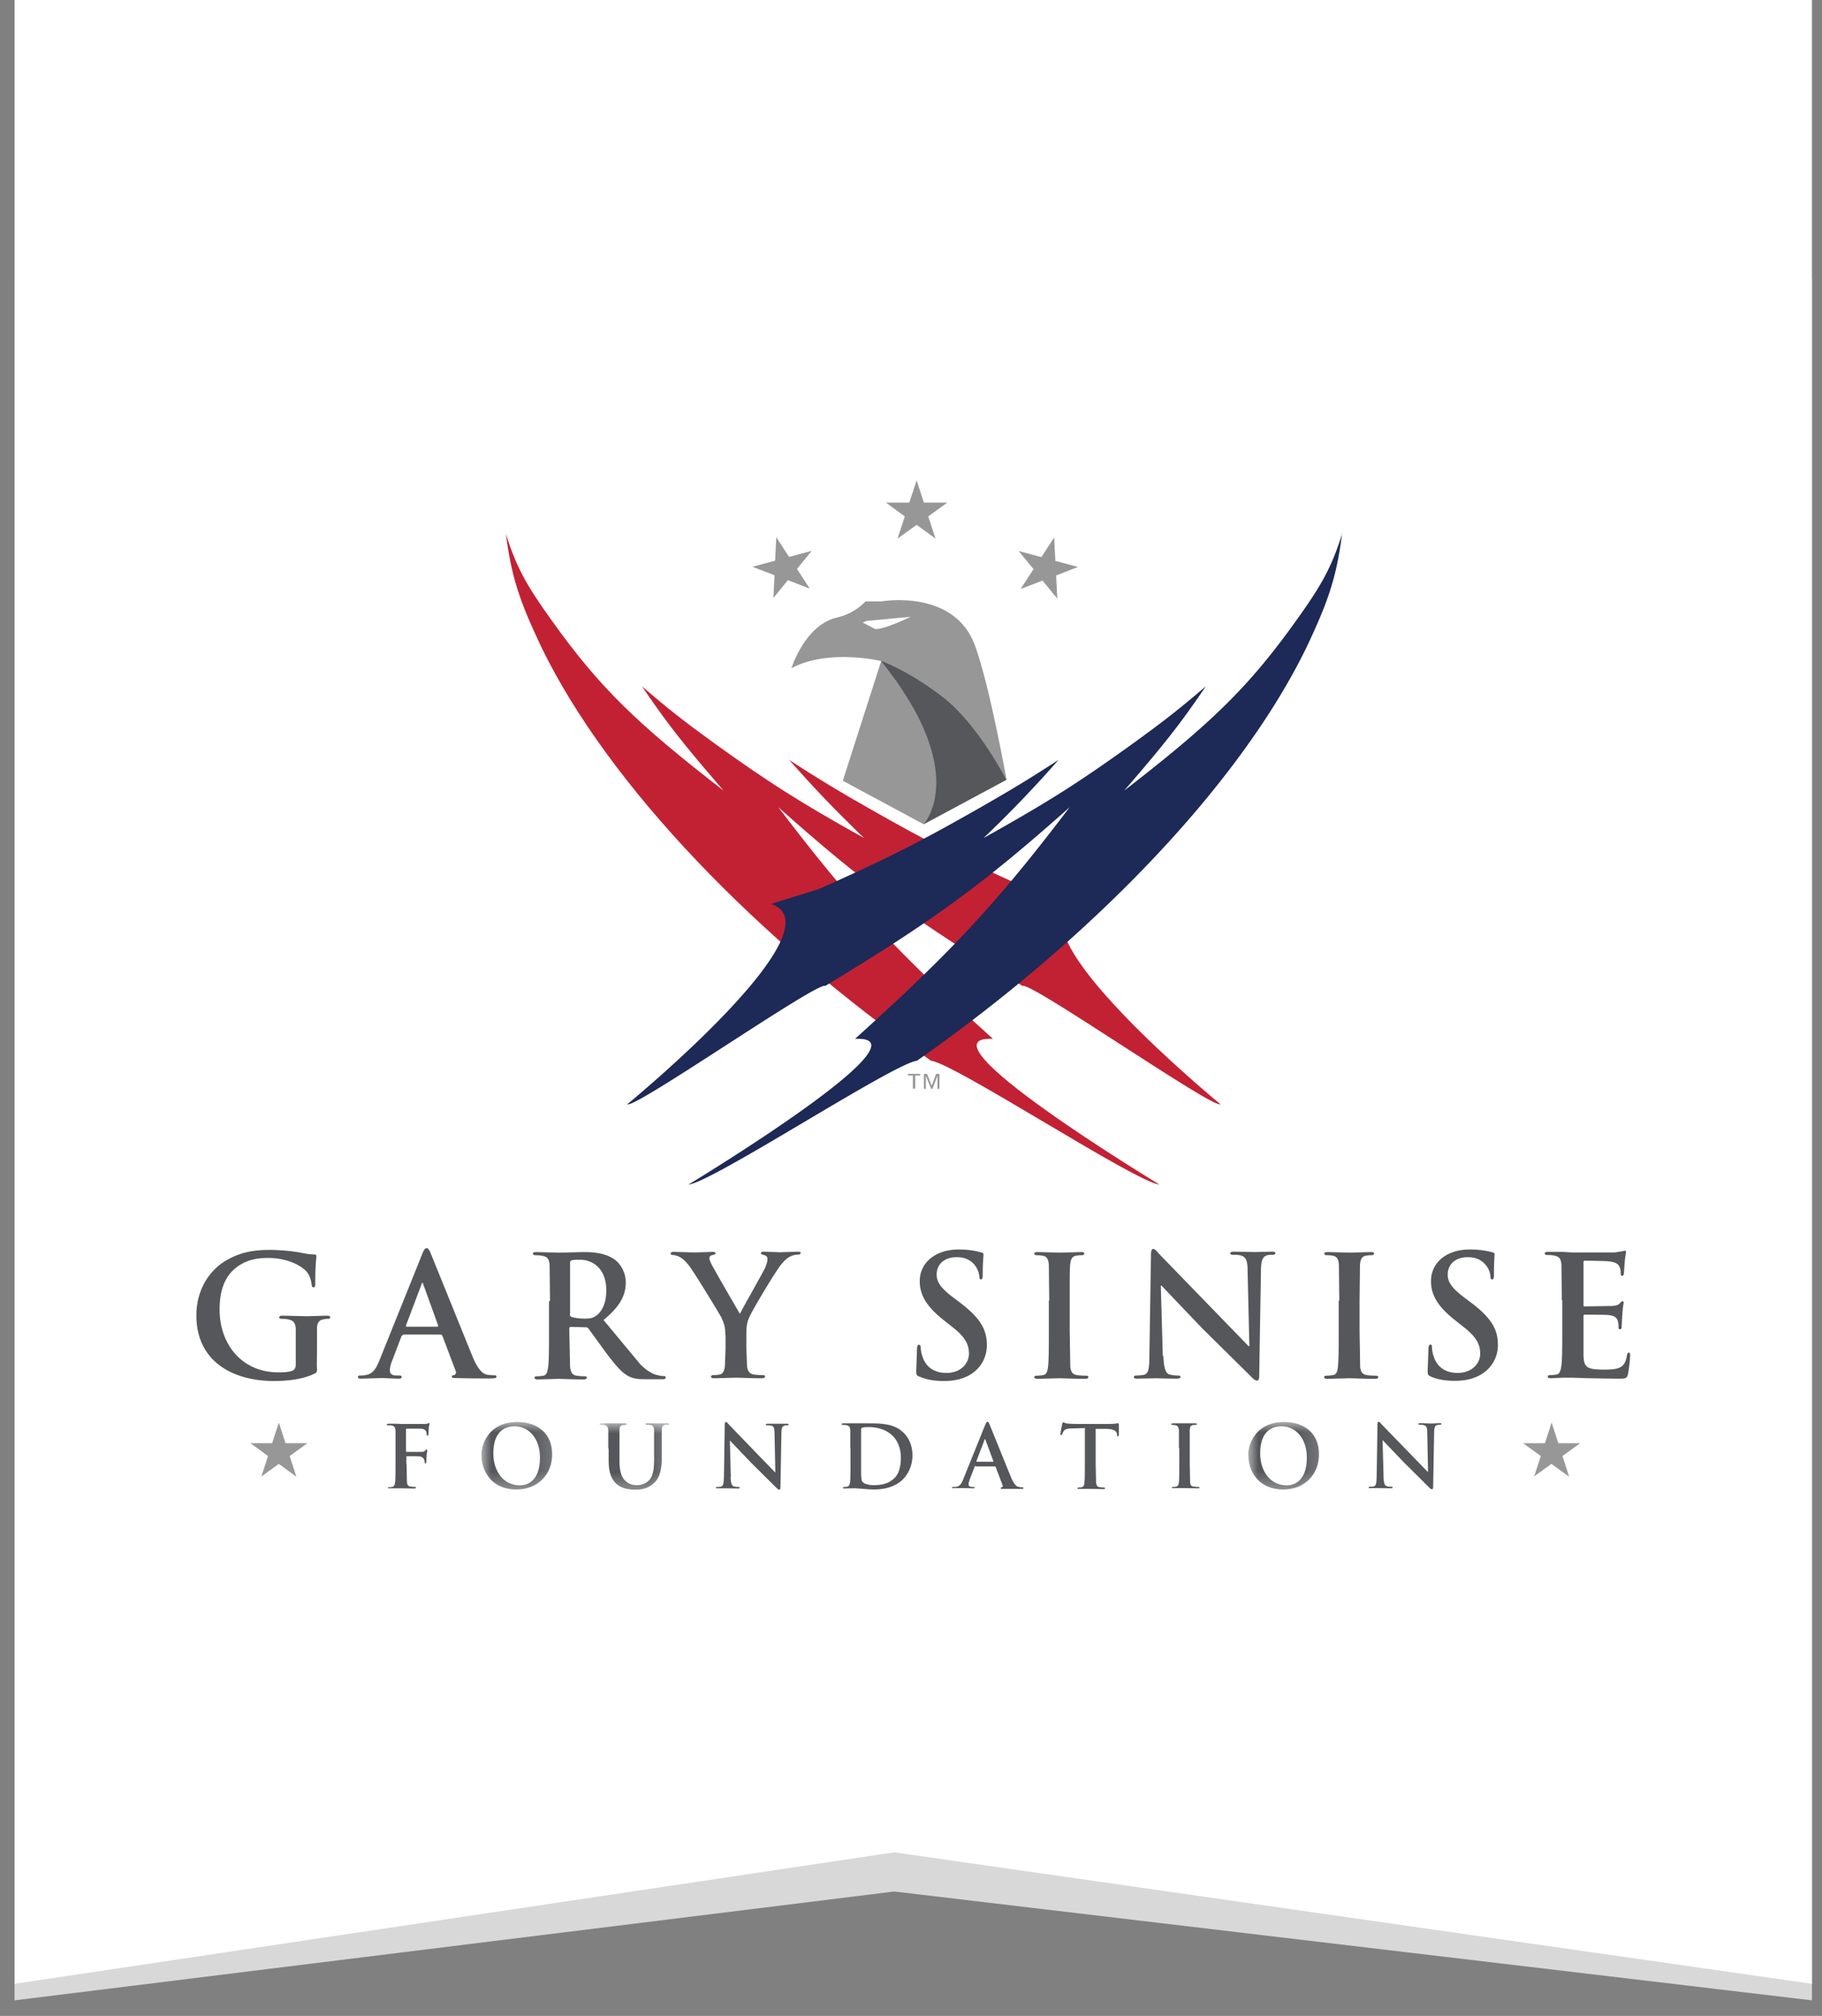
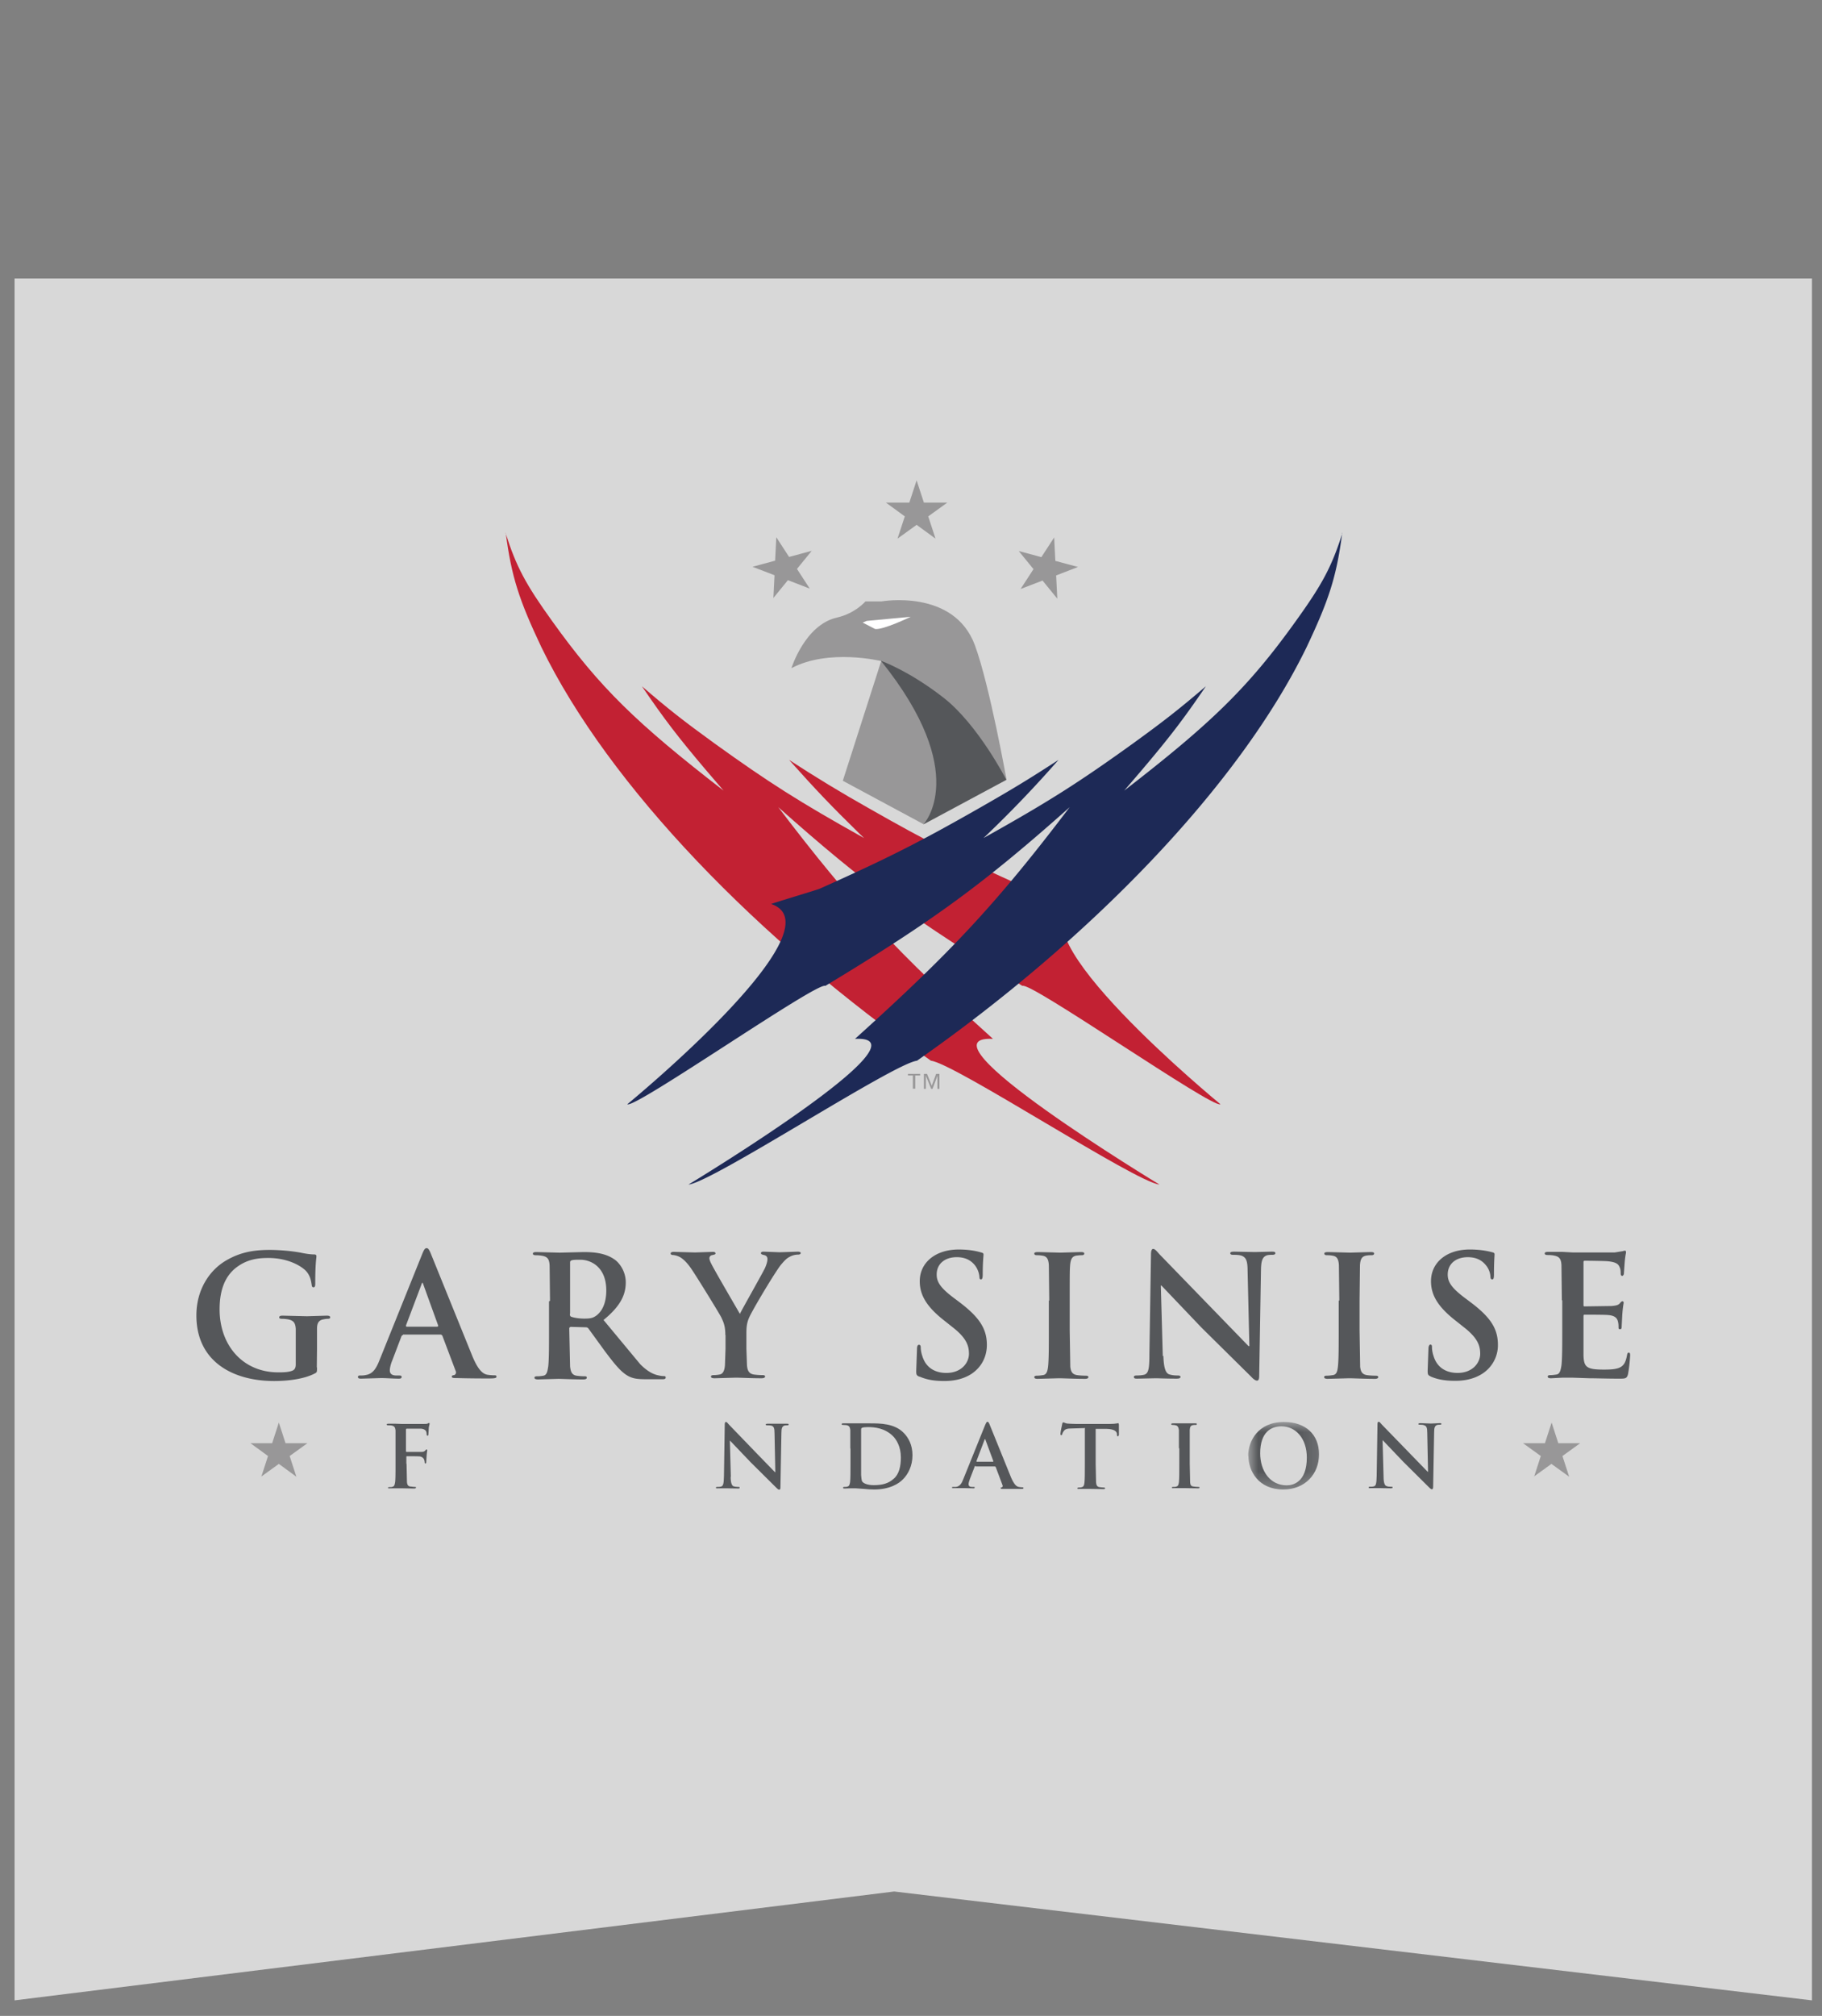
<svg xmlns="http://www.w3.org/2000/svg" id="Layer_2" data-name="Layer 2" viewBox="0 0 92.59 102.4">
  <rect x="0" y="0" width="92.59" height="102.4" fill="#808080" stroke="none" />
  <defs>
    <clipPath id="clippath">
      <path d="M0 0h92.59v20.6H0z" class="cls-1" />
    </clipPath>
    <clipPath id="clippath-1">
-       <path d="M-4.74-32.86H96.69V20.6H-4.74z" class="cls-1" />
-     </clipPath>
+       </clipPath>
    <clipPath id="clippath-2">
      <path d="M0 9.94h92.59v92.45H0z" class="cls-1" />
    </clipPath>
    <clipPath id="clippath-4">
-       <path d="M0 0h92.59v102.4H0z" class="cls-1" />
-     </clipPath>
+       </clipPath>
    <clipPath id="clippath-6">
-       <path d="M24.46 72.24h3.6v3.43h-3.6z" class="cls-1" />
-     </clipPath>
+       </clipPath>
    <clipPath id="clippath-7">
      <path d="M24.46 72.24h3.6v3.43h-3.6z" class="cls-1" />
    </clipPath>
    <clipPath id="clippath-8">
-       <path d="M30.47 72.3h3.52v3.37h-3.52z" class="cls-1" />
-     </clipPath>
+       </clipPath>
    <clipPath id="clippath-9">
      <path d="M30.47 72.3h3.52v3.37h-3.52z" class="cls-1" />
    </clipPath>
    <clipPath id="clippath-10">
      <path d="M63.43 72.24h3.6v3.43h-3.6z" class="cls-1" />
    </clipPath>
    <clipPath id="clippath-11">
      <path d="M63.43 72.24h3.6v3.43h-3.6z" class="cls-1" />
    </clipPath>
    <mask id="mask" width="3.6" height="3.43" x="24.46" y="72.24" maskUnits="userSpaceOnUse">
      <path d="M24.46 72.24h3.6v3.43h-3.6z" />
      <g class="cls-10">
        <path d="M24.46 72.24h3.6v3.43h-3.6z" class="cls-8" />
      </g>
    </mask>
    <mask id="mask-1" width="3.52" height="3.37" x="30.47" y="72.3" maskUnits="userSpaceOnUse">
      <path d="M30.47 72.3h3.52v3.37h-3.52z" />
      <g class="cls-10">
        <path d="M30.47 72.3h3.52v3.37h-3.52z" class="cls-8" />
      </g>
    </mask>
    <mask id="mask-2" width="3.6" height="3.43" x="63.43" y="72.24" maskUnits="userSpaceOnUse">
      <path d="M63.43 72.24h3.6v3.43h-3.6z" />
      <g class="cls-10">
        <path d="M63.43 72.24h3.59v3.43h-3.59z" class="cls-8" />
      </g>
    </mask>
    <style>
      .cls-1{fill:none}.cls-6,.cls-7{fill-rule:evenodd}.cls-8{fill:#fff}.cls-10{isolation:isolate}.cls-6{fill:#989798}.cls-7{fill:#55575a}
    </style>
  </defs>
  <g id="Layer_1-2" data-name="Layer 1">
    <path d="M.74 14.15v87.46l44.7-5.53 46.64 5.53V14.15H.74z" style="fill:#d8d8d8" />
-     <path d="M.74 0v100.77l44.7-6.68 46.64 6.68V0H.74z" class="cls-8" />
    <path d="m77.96 75.01.34-1.05-.9-.65h1.11l.34-1.05.34 1.05h1.11l-.9.65.34 1.05-.9-.65-.9.65Zm-64.68 0 .34-1.05-.89-.65h1.1l.34-1.05.34 1.05h1.11l-.9.65.34 1.05-.89-.65-.9.65Z" class="cls-6" />
    <path d="M16.11 69.46c0 .24 0 .25-.12.31-.56.29-1.39.38-2.06.38-2.1 0-3.95-.99-3.95-3.33 0-1.36.71-2.32 1.49-2.78.82-.49 1.58-.55 2.3-.55.51.01 1.01.05 1.51.14.18.04.48.09.68.09.1 0 .12.04.12.1 0 .09-.06.33-.06 1.39 0 .14-.03.18-.09.18s-.08-.04-.09-.12c-.03-.2-.07-.47-.29-.71-.26-.27-.94-.66-1.91-.66-.47 0-1.09.04-1.69.53-.48.4-.79 1.04-.79 2.08 0 1.83 1.18 3.2 2.98 3.2.22 0 .52 0 .73-.09.13-.06.16-.18.16-.32v-1.8c-.02-.29-.1-.42-.38-.48-.11-.02-.22-.03-.33-.03-.08 0-.13-.02-.13-.07 0-.07.06-.09.18-.09l1.23.03 1-.03c.12 0 .18.02.18.09 0 .05-.05.07-.12.07s-.13.01-.23.03c-.23.04-.32.19-.32.48v1.02l-.01.94h.02Zm6.12-2.07s.05-.03.04-.05l-.76-2.1s-.02-.08-.04-.08-.04.04-.05.08l-.79 2.09s0 .06.03.06h1.57Zm-1.75.42s-.06.02-.08.07l-.46 1.21c-.09.21-.13.41-.13.52 0 .15.08.26.34.26h.13c.1 0 .13.02.13.07 0 .07-.05.09-.14.09-.27 0-.64-.03-.91-.03l-1.01.03c-.11 0-.16-.02-.16-.09 0-.05.04-.07.1-.07.08 0 .2 0 .27-.02.39-.05.56-.34.73-.77l2.15-5.34c.1-.25.15-.34.24-.34.08 0 .13.08.21.27l2.12 5.23c.32.77.57.89.75.93.13.02.26.03.35.03.07 0 .12 0 .12.07s-.08.09-.39.09-.93 0-1.62-.02c-.15 0-.26 0-.26-.07 0-.05.03-.07.12-.08.06-.02.12-.1.08-.2l-.68-1.8s-.04-.06-.09-.06h-1.91Zm8.48-1.07c0 .09.02.13.08.15.18.06.44.09.65.09.34 0 .45-.04.61-.15.26-.19.51-.58.51-1.28 0-1.21-.8-1.56-1.31-1.56-.21 0-.37 0-.45.03-.06.02-.08.05-.08.12v2.59Zm-1.01-.67-.02-1.8c-.02-.29-.09-.43-.37-.48-.11-.02-.22-.03-.33-.03-.09 0-.15-.02-.15-.08s.06-.08.19-.08l1.17.03 1.21-.03c.54 0 1.11.05 1.57.37.24.16.58.59.58 1.17 0 .63-.27 1.21-1.13 1.91l1.86 2.24c.48.49.82.55.96.58.09.02.17.03.24.03s.1.02.1.07c0 .07-.06.09-.16.09h-.82c-.48 0-.69-.04-.92-.16-.37-.2-.69-.6-1.18-1.25l-.85-1.17c-.04-.05-.09-.06-.16-.06L29 67.4s-.07.02-.07.07v.12l.04 1.82c.03.25.08.43.33.47.14.02.28.03.42.03.07 0 .1.02.1.07 0 .06-.06.09-.18.09-.5 0-1.13-.03-1.26-.03l-1.04.03c-.12 0-.18-.03-.18-.09 0-.04.03-.07.14-.07.1 0 .21-.01.31-.03.18-.03.21-.22.25-.47.04-.35.04-1.03.04-1.81v-1.5h.02Zm8.91 1.75c0-.46-.09-.65-.2-.89-.06-.14-1.21-2.01-1.51-2.45-.21-.32-.43-.53-.59-.62a.93.93 0 0 0-.35-.11c-.07 0-.13-.02-.13-.08 0-.05.06-.08.16-.08l1.08.03.91-.03c.09 0 .13.03.13.08s-.06.06-.19.09a.16.16 0 0 0-.12.15c0 .07.04.18.1.29.12.26 1.32 2.31 1.45 2.54.09-.2 1.16-2.08 1.28-2.34.08-.19.12-.33.12-.44 0-.09-.03-.18-.18-.21-.08-.02-.15-.04-.15-.09 0-.06.04-.08.15-.08l.8.03.91-.03c.1 0 .16.02.16.07 0 .06-.07.08-.16.08s-.25.03-.38.1c-.18.09-.27.19-.46.41-.28.34-1.48 2.34-1.63 2.71-.13.3-.13.57-.13.85v.7l.03.85c.02.25.09.43.35.47.14.02.28.03.43.03.1 0 .14.02.14.07 0 .06-.07.09-.18.09-.54 0-1.08-.03-1.31-.03l-1.07.03c-.12 0-.19-.02-.19-.09 0-.04.04-.07.14-.07s.2-.01.3-.03c.18-.03.25-.22.27-.47l.03-.85v-.69Zm9.86 2.11c-.14-.06-.16-.1-.16-.29l.04-1.11c0-.13.03-.22.1-.22.08 0 .09.08.09.14 0 .11.03.29.08.43.19.63.69.86 1.22.86.77 0 1.15-.52 1.15-.97 0-.42-.13-.81-.84-1.36l-.39-.31c-.94-.73-1.27-1.33-1.27-2.02 0-.94.79-1.61 1.98-1.61.38 0 .77.04 1.14.15.08.02.12.04.12.1 0 .11-.04.35-.04 1.02 0 .18-.03.25-.09.25s-.08-.05-.08-.15c-.02-.2-.1-.4-.22-.56-.13-.16-.38-.42-.93-.42-.63 0-1.02.36-1.02.88 0 .39.2.69.91 1.22l.24.18c1.03.78 1.4 1.36 1.4 2.18 0 .49-.19 1.08-.8 1.48-.43.27-.91.35-1.36.35-.5 0-.88-.06-1.25-.22m6.58-3.87-.02-1.8c-.02-.3-.1-.43-.29-.47-.1-.02-.21-.03-.31-.03-.09 0-.14-.02-.14-.09 0-.05.07-.07.21-.07l1.11.03 1.04-.03c.12 0 .18.02.18.07 0 .07-.05.09-.14.09-.09 0-.17.01-.26.02-.23.04-.29.19-.32.49-.02.27-.02.51-.02 1.8v1.5l.03 1.86c.03.23.09.38.34.42.14.02.29.03.44.03.09 0 .14.02.14.07 0 .06-.07.09-.16.09-.57 0-1.11-.03-1.34-.03l-1.08.03c-.12 0-.17-.03-.17-.09 0-.04.04-.07.14-.07.13 0 .23-.02.31-.03.17-.03.22-.18.25-.43.04-.36.04-1.03.04-1.85v-1.5Zm5.8 2.81c.02.66.13.88.29.94.15.05.31.06.44.06.09 0 .14.02.14.07 0 .07-.08.09-.2.09-.56 0-.9-.02-1.06-.02l-.92.02c-.11 0-.19 0-.19-.09 0-.05.06-.07.14-.07.12 0 .27-.01.39-.04.22-.07.26-.32.26-1.06l.08-5.04c0-.17.03-.29.11-.29.09 0 .18.11.32.27l4.53 4.67h.04l-.09-3.82c0-.52-.08-.68-.29-.77-.13-.05-.33-.05-.45-.05-.1 0-.14-.03-.14-.08 0-.07.09-.08.22-.08l1.03.02.84-.02c.12 0 .2 0 .2.08 0 .05-.05.08-.15.08-.09 0-.15 0-.26.02-.23.07-.31.25-.32.73l-.09 5.37c0 .19-.03.27-.11.27-.09 0-.2-.09-.29-.19l-2.53-2.5-2.04-2.14h-.03l.1 3.58h.02Zm8.94-2.81-.02-1.8c-.02-.3-.1-.43-.29-.47-.09-.02-.2-.03-.31-.03-.09 0-.14-.02-.14-.09 0-.05.07-.07.2-.07l1.11.03 1.04-.03c.12 0 .18.02.18.07 0 .07-.06.09-.14.09s-.15 0-.26.02c-.23.04-.3.19-.32.49l-.02 1.8v1.5l.03 1.86c.03.23.09.38.34.42.12.02.31.03.44.03.09 0 .14.02.14.07 0 .06-.07.09-.16.09-.56 0-1.1-.03-1.33-.03l-1.08.03c-.12 0-.18-.03-.18-.09 0-.04.03-.07.14-.07.13 0 .23-.02.31-.03.18-.03.22-.18.25-.43.04-.36.04-1.03.04-1.85v-1.5Zm4.65 3.86c-.14-.06-.16-.1-.16-.29l.04-1.11c0-.13.04-.22.1-.22.08 0 .08.08.08.15 0 .11.03.29.08.43.19.63.69.86 1.22.86.77 0 1.15-.52 1.15-.97 0-.42-.13-.81-.84-1.36l-.39-.31c-.94-.73-1.27-1.33-1.27-2.02 0-.94.78-1.61 1.97-1.61.38 0 .77.04 1.14.14.08.02.12.04.12.1 0 .11-.03.35-.03 1.02 0 .19-.02.26-.09.26-.06 0-.09-.05-.09-.15a1 1 0 0 0-.22-.56c-.13-.16-.38-.42-.93-.42-.63 0-1.02.36-1.02.88 0 .39.2.69.91 1.22l.24.18c1.04.78 1.4 1.36 1.4 2.17.01.6-.3 1.16-.81 1.48-.43.27-.91.35-1.36.35-.49 0-.88-.06-1.25-.22m6.67-3.86-.02-1.8c-.02-.29-.09-.43-.37-.48-.07-.02-.21-.03-.33-.03-.09 0-.15-.02-.15-.08s.06-.08.19-.08h.69l.54.03h2.14l.37-.06c.04 0 .09-.03.14-.03s.06.03.06.08c0 .06-.04.16-.07.55l-.04.56s-.03.09-.08.09-.08-.04-.08-.12c0-.06 0-.21-.05-.31-.06-.15-.14-.26-.57-.31-.14-.02-1.04-.03-1.21-.03-.04 0-.06.02-.06.08v2.15c0 .06 0 .09.06.09l1.37-.02c.21-.02.33-.04.41-.13.06-.07.09-.11.14-.11.03 0 .06.02.06.07s-.04.19-.07.62l-.03.57c0 .07 0 .16-.08.16-.06 0-.08-.03-.08-.08 0-.09 0-.2-.03-.31-.04-.18-.16-.3-.48-.33-.16-.02-1.01-.02-1.22-.02-.04 0-.05.03-.05.08v1.99c.02.59.15.72 1.03.72.22 0 .58 0 .8-.1.22-.1.32-.28.38-.63.02-.09.03-.13.09-.13.07 0 .07.07.07.15-.02.32-.05.63-.11.95-.06.22-.14.22-.46.22-.64 0-1.11-.02-1.48-.02l-.89-.03h-.49l-.59.03c-.12 0-.17-.03-.17-.09 0-.04.04-.07.14-.07.13 0 .23-.02.31-.03.17-.03.21-.22.25-.47.04-.36.04-1.03.04-1.81v-1.5Zm-58.71 8.28.02.93c.01.13.04.22.17.24.07 0 .15.02.22.02.06 0 .07.01.07.03 0 .03-.03.05-.1.05-.28 0-.55-.01-.67-.01h-.56c-.06.01-.09 0-.09-.03 0-.02.02-.03.07-.03.07 0 .12 0 .16-.02.09-.02.11-.11.13-.24.02-.18.02-.51.02-.93v-1.69c-.02-.15-.05-.22-.2-.25-.06-.01-.11-.01-.17-.01-.04 0-.08-.01-.08-.04s.04-.04.1-.04h.36l.28.01h1.16c.08 0 .14 0 .18-.02.02 0 .05-.03.07-.03.02 0 .03.02.03.04 0 .03-.02.08-.04.2l-.02.35s-.01.06-.04.06-.04-.02-.05-.07c0-.03 0-.1-.03-.16s-.12-.13-.3-.13h-.68s-.04 0-.04.05v1.09s0 .04.03.04h.77c.08 0 .14-.02.19-.08.02-.03.03-.04.06-.04.02 0 .03.01.03.04s-.02.14-.03.27l-.02.32s0 .08-.04.08c-.03 0-.04-.03-.04-.06 0-.05-.01-.09-.03-.14-.02-.06-.09-.14-.22-.16-.11-.01-.58-.01-.65-.01-.02 0-.03 0-.03.04v.35Z" class="cls-7" />
    <g style="mask:url(#mask)">
      <g style="clip-path:url(#clippath-6)">
        <path d="M27.44 74.04c0-.98-.57-1.59-1.29-1.59-.51 0-1.08.28-1.08 1.37 0 .91.51 1.63 1.35 1.63.31 0 1.02-.15 1.02-1.41m-2.98-.09c0-.75.5-1.72 1.82-1.72 1.1 0 1.78.64 1.78 1.64s-.7 1.79-1.82 1.79c-1.26 0-1.77-.94-1.77-1.72" class="cls-7" style="clip-path:url(#clippath-7)" />
      </g>
    </g>
    <g style="mask:url(#mask-1)">
      <g style="clip-path:url(#clippath-8)">
        <path d="M30.91 73.57v-.93c-.02-.15-.05-.22-.2-.25-.03-.01-.11-.01-.17-.01-.05 0-.08-.01-.08-.04s.03-.04.1-.04h1.18c.07 0 .1 0 .1.04s-.03.04-.07.04c-.05 0-.07 0-.13.01-.12.02-.15.1-.16.25v1.54c0 .63.13.9.34 1.08.2.16.4.18.55.18.19 0 .43-.06.61-.24.23-.24.26-.64.26-1.09v-1.48c-.02-.15-.05-.22-.2-.25-.03 0-.11-.01-.16-.01s-.07 0-.07-.04.03-.04.09-.04h1.01c.06 0 .09 0 .09.04s-.03.04-.08.04c-.04 0-.09 0-.13.01-.12.02-.15.1-.16.25v1.4c0 .49-.05 1-.41 1.32-.31.27-.63.32-.92.32-.23 0-.65-.01-.98-.3-.22-.2-.39-.53-.39-1.16v-.64Z" class="cls-7" style="clip-path:url(#clippath-9)" />
      </g>
    </g>
    <path d="M37.13 75.01c0 .34.07.46.15.49.07.02.15.03.23.03.05 0 .08 0 .08.04s-.04.04-.1.04c-.29 0-.46-.01-.54-.01h-.47c-.06.01-.1 0-.1-.03s.03-.04.07-.04c.07 0 .13 0 .2-.02.11-.04.13-.16.14-.54l.04-2.59c0-.09.01-.15.06-.15s.09.06.16.14l1.36 1.41.97 1h.02l-.04-1.97c0-.27-.04-.35-.15-.39-.07-.02-.18-.02-.23-.02s-.07-.02-.07-.04c0-.03.05-.04.11-.04h.96c.06 0 .1 0 .1.04 0 .03-.03.04-.08.04-.04 0-.08 0-.13.01-.12.04-.16.13-.16.37l-.05 2.76c0 .1-.02.13-.06.13-.05 0-.1-.05-.15-.1l-1.3-1.29-1.05-1.1h-.01l.05 1.84Zm6.63-.96v.88c.01.11.02.28.06.33.06.08.24.18.58.18.45 0 .75-.09 1.01-.32.28-.23.37-.64.37-1.09 0-.55-.23-.92-.42-1.1-.41-.39-.91-.44-1.25-.44-.09 0-.25.01-.29.03-.04.02-.06.04-.06.09v1.42Zm-.55-.48v-.93c-.02-.15-.05-.22-.2-.25-.03 0-.11-.01-.17-.01-.05 0-.07-.01-.07-.04s.03-.04.1-.04h1.31c.55 0 1.29 0 1.76.5.22.23.43.59.43 1.12 0 .55-.23.97-.48 1.22-.2.21-.66.52-1.47.52-.17 0-.34-.01-.51-.03l-.43-.03h-.25l-.3.01c-.06 0-.09-.01-.09-.04 0-.02.02-.04.07-.04s.11 0 .16-.02c.09-.02.11-.11.13-.23.02-.18.02-.53.02-.93v-.77Zm7.25.68s.03-.01.02-.03l-.4-1.08s0-.04-.02-.04c-.01 0-.02.02-.03.04l-.41 1.08s0 .03.02.03h.81Zm-.89.21s-.03 0-.04.04l-.24.62c-.04.11-.07.21-.07.27 0 .08.04.14.18.14h.07c.06 0 .06 0 .06.03 0 .04-.02.04-.08.04-.14 0-.33-.01-.47-.01h-.52c-.06.01-.08 0-.08-.03s.02-.03.06-.03h.14c.2-.03.29-.18.37-.39l1.11-2.75c.06-.13.08-.17.12-.17.04 0 .07.04.11.14l1.09 2.69c.17.39.29.46.39.48.06.01.12.02.18.02.04 0 .06 0 .06.04s-.04.04-.2.04h-.83c-.08 0-.13 0-.13-.04 0-.03.02-.03.06-.04.03-.01.06-.05.04-.1l-.35-.93s-.02-.03-.04-.03h-.98Zm5.58-1.92-.66.02c-.26 0-.36.03-.43.13-.05.06-.07.12-.08.15 0 .04-.02.06-.05.06-.03 0-.04-.02-.04-.07 0-.07.08-.47.09-.5.01-.06.03-.08.06-.08s.08.04.19.06c.13.01.29.02.44.02h1.74c.14 0 .24-.01.3-.02l.12-.02s.03.03.03.09v.51s-.03.07-.05.07c-.04 0-.04-.02-.05-.09v-.05c-.02-.11-.13-.23-.53-.24h-.55v1.78l.02.94c.01.12.04.22.17.24.07.01.15.02.22.02.05 0 .07.02.07.04 0 .03-.04.04-.08.04-.29 0-.57-.01-.69-.01h-.55c-.06.01-.09 0-.09-.03 0-.02.02-.04.07-.04s.11 0 .16-.02c.09-.02.12-.11.13-.23.02-.18.02-.53.02-.93v-1.81Zm4.76 1.03v-.93c-.02-.15-.07-.22-.16-.24-.05-.01-.1-.02-.16-.02-.04 0-.07 0-.07-.04 0-.03.03-.04.11-.04h1.1c.06 0 .09 0 .09.04s-.03.04-.07.04c-.04 0-.09 0-.13.01-.12.02-.15.1-.16.25v1.7l.02.96c.01.12.04.2.18.21.06.01.16.02.23.02.05 0 .07.01.07.03 0 .03-.03.04-.08.04-.29 0-.57-.01-.69-.01h-.55c-.06.01-.09 0-.09-.03 0-.02.02-.03.07-.03.07 0 .12 0 .16-.02.09-.02.11-.09.13-.22.02-.18.02-.53.02-.95v-.78Z" class="cls-7" />
    <g style="mask:url(#mask-2)">
      <g style="clip-path:url(#clippath-10)">
        <path d="M66.41 74.04c0-.98-.57-1.59-1.29-1.59-.51 0-1.08.28-1.08 1.37 0 .91.51 1.63 1.35 1.63.31 0 1.02-.15 1.02-1.41m-2.98-.09c0-.75.5-1.72 1.82-1.72 1.1 0 1.78.64 1.78 1.64s-.7 1.79-1.82 1.79c-1.26 0-1.77-.94-1.77-1.72" class="cls-7" style="clip-path:url(#clippath-11)" />
      </g>
    </g>
    <path d="M70.31 75.01c0 .34.07.46.16.48.07.03.16.03.23.03.05 0 .07 0 .07.04 0 .03-.04.04-.1.04-.29 0-.46-.01-.55-.01h-.47c-.06.01-.1 0-.1-.03s.03-.04.07-.04c.06 0 .14 0 .2-.02.11-.03.13-.16.14-.54l.04-2.59c0-.09.01-.15.06-.15.05 0 .09.06.16.14l2.33 2.4h.02l-.04-1.97c0-.27-.04-.35-.15-.39-.06-.03-.17-.03-.23-.03-.05 0-.07-.01-.07-.04s.05-.04.11-.04l.53.02.43-.02c.06 0 .1 0 .1.04 0 .03-.03.04-.08.04-.04 0-.08 0-.13.01-.12.04-.16.13-.16.37l-.05 2.76c0 .09-.02.14-.06.14-.05 0-.1-.05-.15-.1l-1.3-1.29-1.05-1.1h-.01l.05 1.84Z" class="cls-7" />
    <path d="m42.83 39.66 1.95-6.08s-2.66-.65-4.56.36c0 0 .68-2.2 2.31-2.57.93-.21 1.45-.82 1.45-.82h.81s3.68-.66 4.75 2.22c.75 2.03 1.61 6.84 1.61 6.84l-4.21 2.26-4.11-2.21Z" class="cls-6" />
    <path d="M44.78 33.57s1.43.51 3.18 1.88c1.75 1.37 3.18 4.16 3.18 4.16l-4.21 2.26s2.45-2.57-2.16-8.3" class="cls-7" />
    <path d="m43.83 31.63.21-.09 2.24-.21s-1.4.68-1.81.62l-.64-.33Z" style="fill:#fff;fill-rule:evenodd" />
    <path d="M25.7 27.06c.29 2.24.68 3.42 1.81 5.81 3.45 7.09 11.04 14.88 19.8 21.01 1.21.14 10.39 6.17 11.61 6.29 0 0-12.57-7.6-8.46-7.4-4.81-4.35-7.13-6.79-10.91-11.77 4.38 3.9 6.99 5.81 12.41 9.08.37-.25 9.69 6.26 10.06 6.01 0 0-10.91-8.95-7.31-10.17-.06-.04-2.41-.74-2.47-.78l-.16-.07c-3.32-1.49-4.94-2.31-7.94-4.02-1.37-.77-2.72-1.59-4.04-2.45 1.36 1.52 2.08 2.28 3.58 3.75l.23.22c-3.3-1.84-4.85-2.83-7.59-4.8-1.6-1.16-2.34-1.74-3.7-2.91 1.16 1.7 1.82 2.56 3.25 4.25l.9 1.05c-4.42-3.42-6.29-5.23-8.71-8.61-1.34-1.86-1.83-2.77-2.37-4.48" style="fill:#c22133;fill-rule:evenodd" />
    <path d="M68.21 27.06c-.29 2.24-.68 3.42-1.81 5.81-3.45 7.09-11.04 14.88-19.8 21.01-1.2.14-10.39 6.17-11.61 6.29 0 0 12.57-7.6 8.46-7.4 4.82-4.35 7.13-6.79 10.91-11.77-4.38 3.9-7 5.81-12.42 9.08-.37-.25-9.69 6.26-10.06 6.01 0 0 10.91-8.95 7.31-10.17.06-.04 2.41-.74 2.47-.78l.16-.07c3.32-1.49 4.94-2.31 7.94-4.02 1.68-.96 2.49-1.45 4.03-2.45a59.65 59.65 0 0 1-3.58 3.75l-.23.22c3.3-1.84 4.85-2.83 7.59-4.8 1.6-1.16 2.34-1.74 3.71-2.91-1.16 1.7-1.82 2.56-3.25 4.25l-.9 1.05c4.42-3.42 6.3-5.23 8.72-8.61 1.34-1.86 1.83-2.77 2.37-4.48" style="fill-rule:evenodd;fill:#1d2956" />
    <path d="m45.61 27.36.37-1.13-.96-.7h1.19l.37-1.13.37 1.13h1.19l-.97.7.37 1.13-.96-.7-.97.7Zm-6.31 3.05.06-1.19-1.12-.43 1.15-.31.06-1.19.65 1 1.15-.31-.75.92.65 1-1.11-.43-.75.92h.01Zm12.57-.5.65-1-.75-.92 1.15.31.65-1 .06 1.19 1.15.31-1.11.43.06 1.18-.75-.92-1.12.43h.01Zm-4.76 24.64.24.6.22-.6h.17v.76h-.1v-.67l-.25.67h-.07l-.27-.67v.67h-.1v-.76h.17Zm-.35 0v.08h-.25v.67h-.12v-.67h-.25v-.08h.62Z" class="cls-6" />
  </g>
</svg>